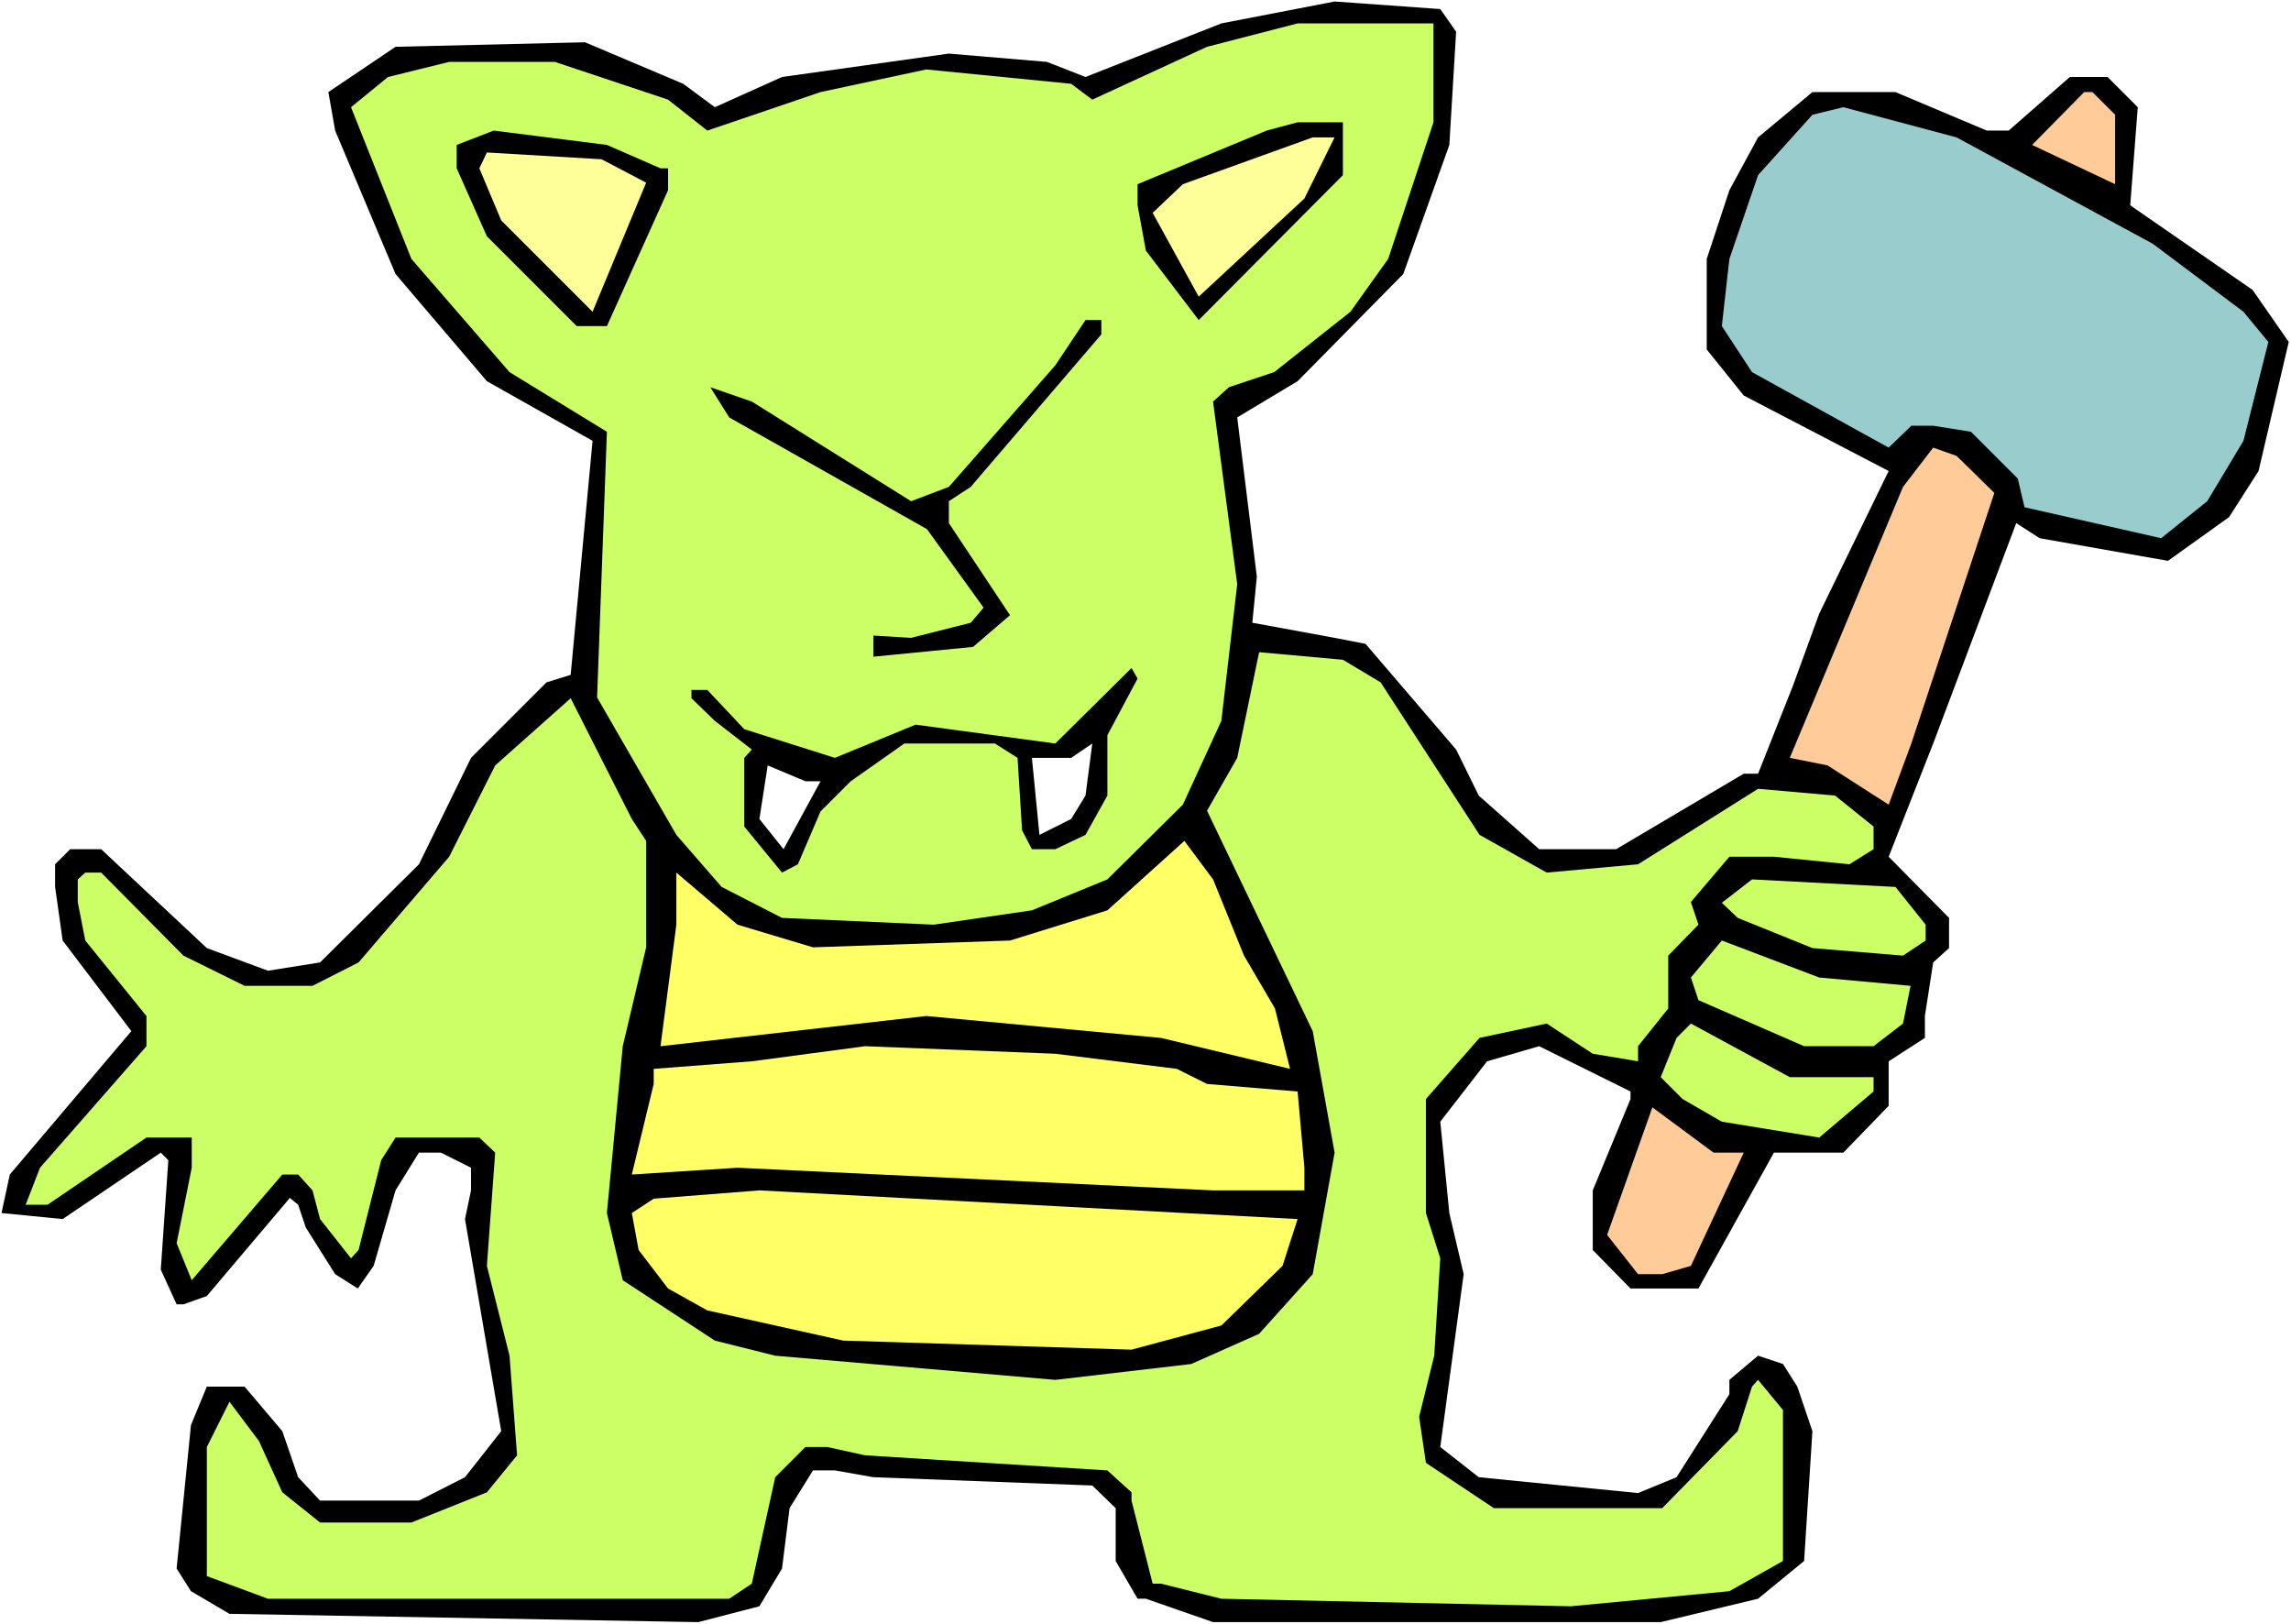
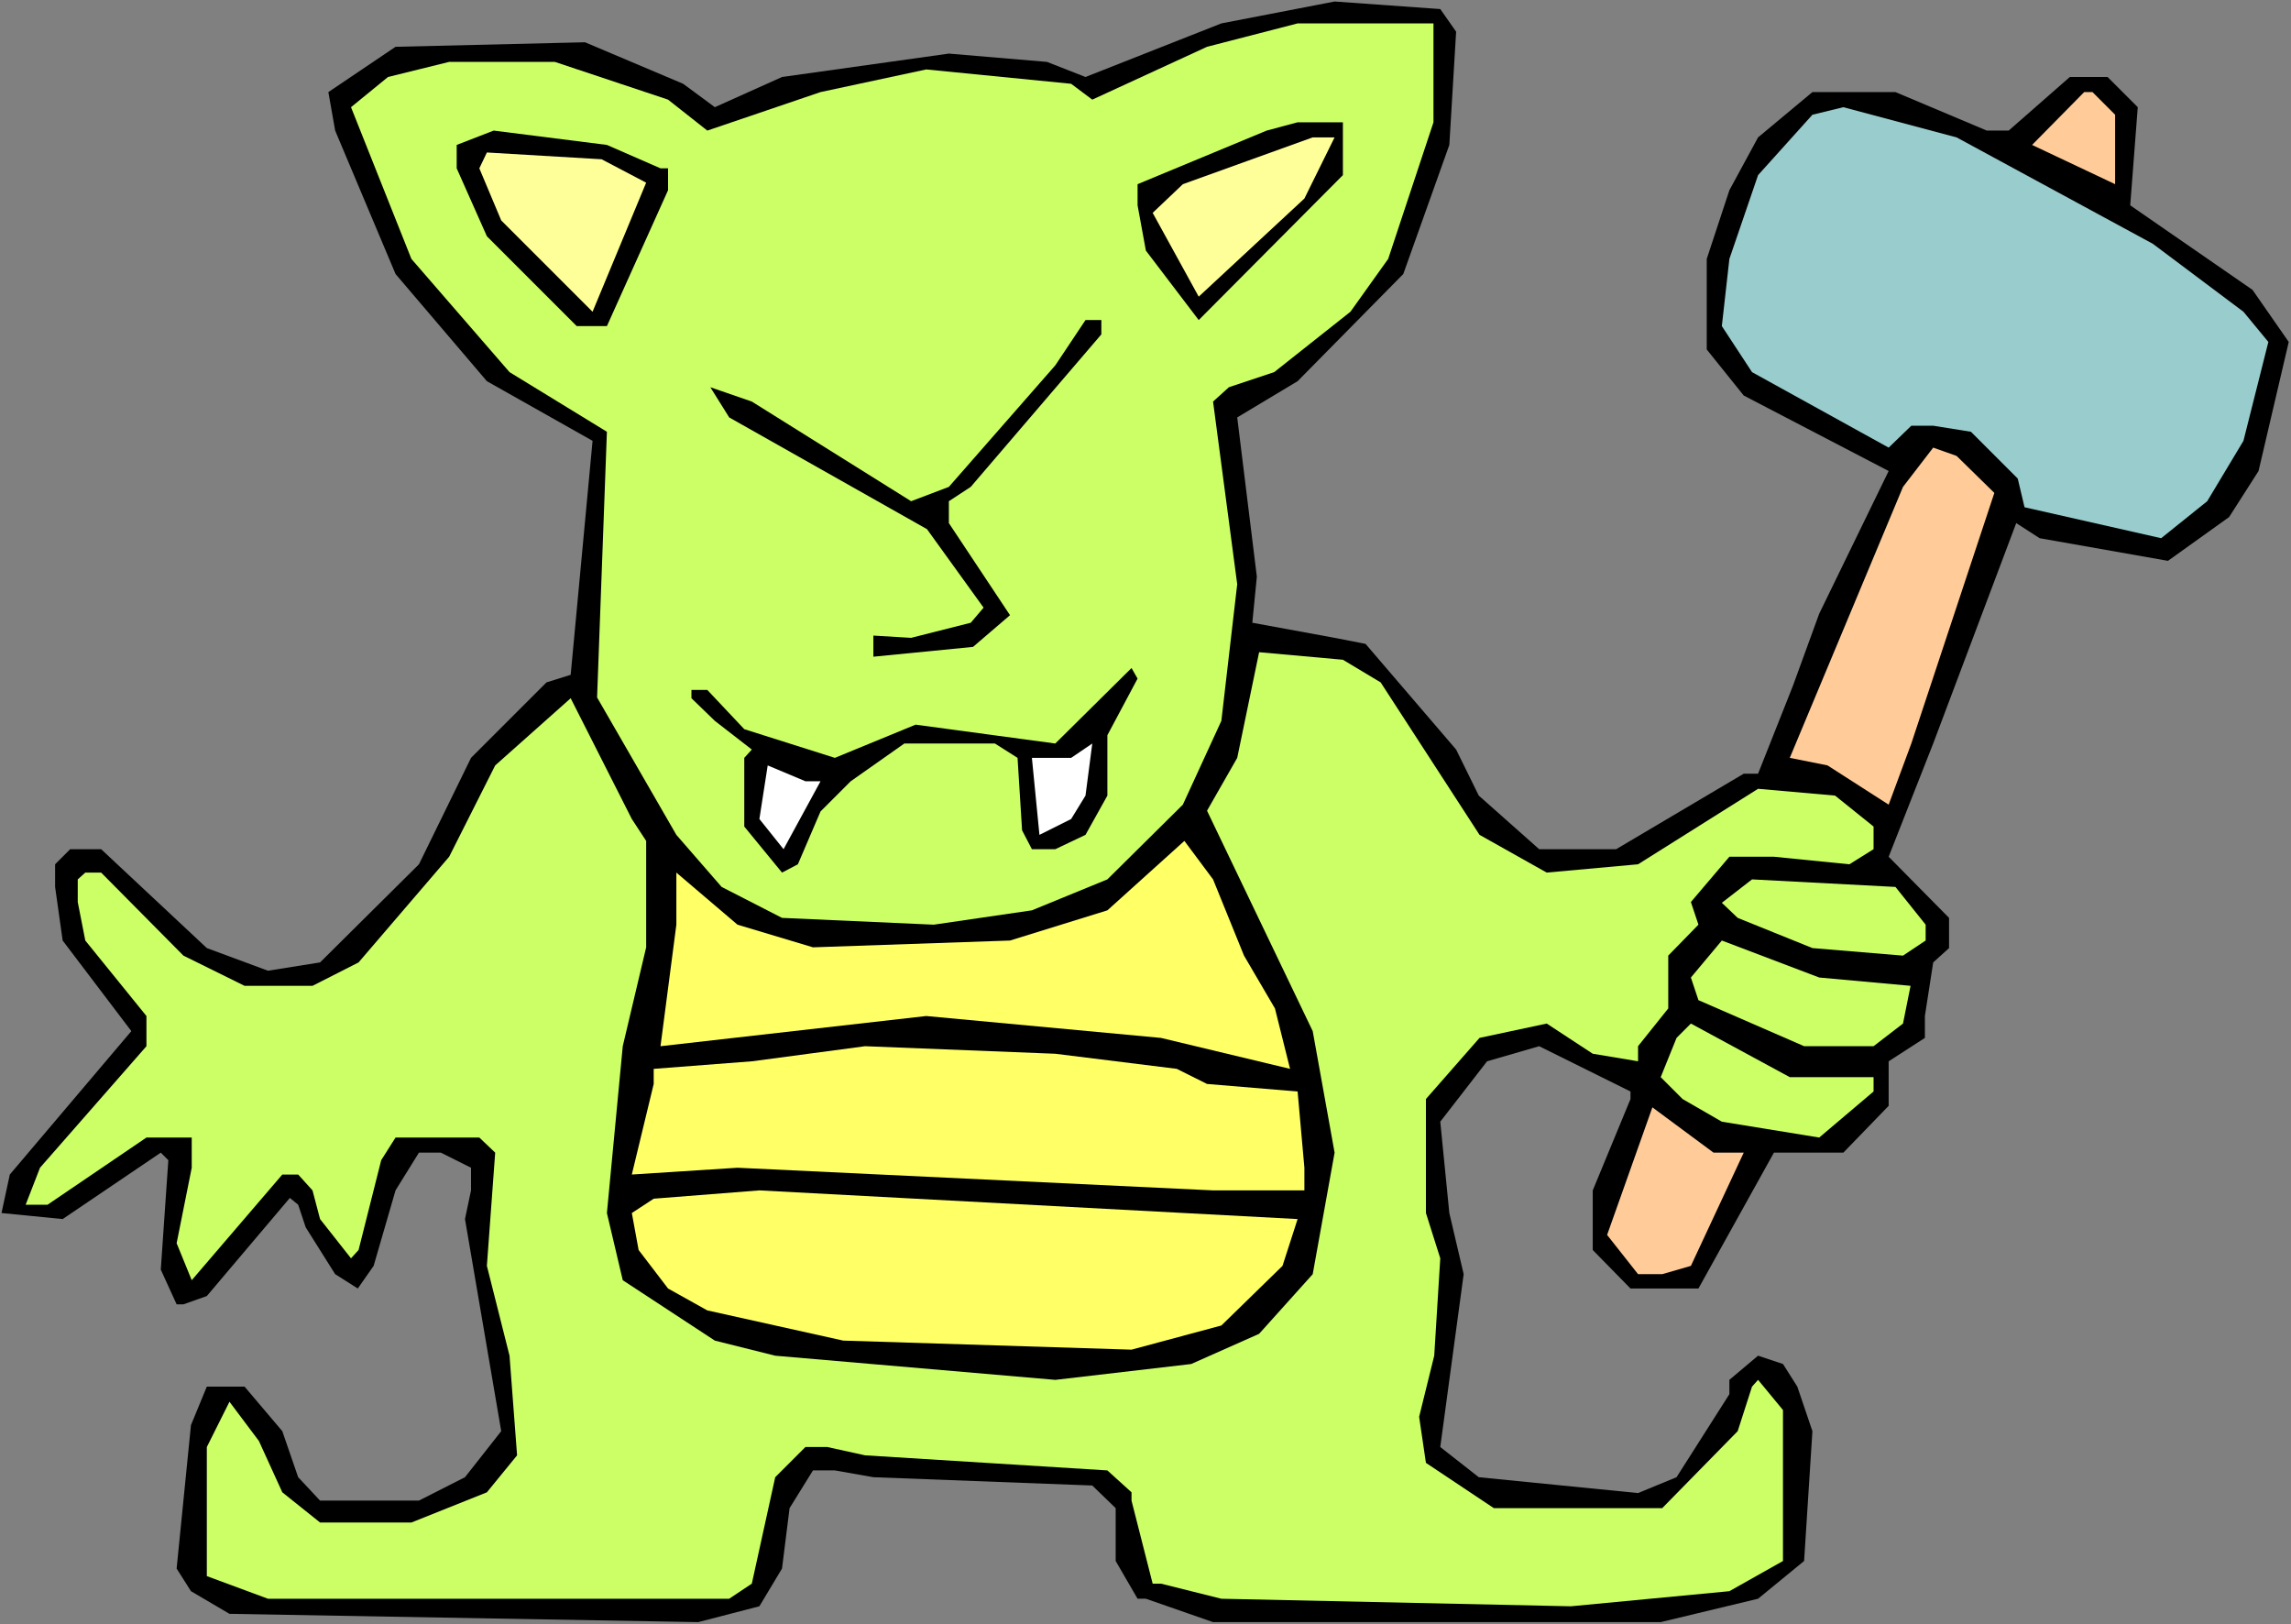
<svg xmlns="http://www.w3.org/2000/svg" xmlns:ns1="http://sodipodi.sourceforge.net/DTD/sodipodi-0.dtd" xmlns:ns2="http://www.inkscape.org/namespaces/inkscape" version="1.0" width="129.766mm" height="92.002mm" id="svg22" ns1:docname="Gremlin 1.wmf">
  <rect width="100%" height="100%" fill="#808080" stroke="none" />
  <ns1:namedview id="namedview22" pagecolor="#ffffff" bordercolor="#000000" borderopacity="0.25" ns2:showpageshadow="2" ns2:pageopacity="0.0" ns2:pagecheckerboard="0" ns2:deskcolor="#d1d1d1" ns2:document-units="mm" />
  <defs id="defs1">
    <pattern id="WMFhbasepattern" patternUnits="userSpaceOnUse" width="6" height="6" x="0" y="0" />
  </defs>
-   <path style="fill:#ffffff;fill-opacity:1;fill-rule:evenodd;stroke:none" d="M 0,347.723 H 490.455 V 0 H 0 Z" id="path1" />
  <path style="fill:#000000;fill-opacity:1;fill-rule:evenodd;stroke:none" d="m 311.726,6.786 -1.454,24.237 -9.858,27.63 -22.624,22.945 -12.928,7.756 4.202,34.094 -0.97,9.856 17.614,3.232 6.626,1.293 19.392,22.621 4.848,9.856 12.928,11.472 h 16.483 l 27.31,-16.158 h 3.07 l 7.434,-18.743 5.656,-15.512 14.867,-30.539 -31.027,-16.158 -7.918,-9.856 V 55.422 l 4.848,-14.704 6.141,-11.311 11.635,-9.695 h 17.776 l 19.554,8.241 h 4.686 L 443.107,16.481 h 8.08 l 6.464,6.463 -1.616,21.006 26.179,18.097 7.757,11.149 -6.464,27.63 -6.302,9.856 -13.09,9.372 -27.472,-4.847 -5.01,-3.232 -17.776,47.182 -9.534,24.237 12.928,13.088 v 6.463 l -3.394,3.07 -1.778,11.472 v 4.686 l -7.757,5.009 v 9.533 l -9.696,10.018 h -14.867 l -16.16,29.085 h -14.544 l -8.08,-8.241 v -12.765 l 8.08,-19.551 v -1.616 l -19.554,-9.695 -11.15,3.232 -10.019,12.926 1.939,19.551 3.07,13.088 -5.01,37.002 8.242,6.463 34.098,3.393 8.242,-3.393 11.312,-17.774 v -3.07 l 6.141,-5.171 5.333,1.777 3.07,4.847 3.232,9.533 -1.778,27.792 -9.858,8.079 -20.846,5.009 h -95.829 l -14.382,-5.009 h -1.778 l -4.686,-8.079 v -11.311 l -5.01,-4.847 -46.864,-1.777 -8.242,-1.454 h -4.686 l -5.01,8.079 -1.616,12.926 -4.848,8.079 -13.09,3.393 -100.353,-1.777 -8.242,-4.847 -3.07,-4.847 3.07,-30.7 3.394,-8.241 h 8.08 l 8.08,9.533 3.394,9.856 4.686,5.009 h 21.17 l 9.858,-5.009 7.757,-9.856 -7.757,-45.404 1.293,-6.14 v -4.847 l -6.464,-3.232 h -4.686 l -5.01,8.079 -4.686,16.158 -3.394,4.847 -4.848,-3.07 -6.302,-10.018 -1.616,-4.847 -1.778,-1.454 -17.776,21.006 -5.01,1.777 H 37.814 L 34.421,271.78 36.037,248.35 34.421,246.735 13.413,260.954 0.323,259.661 2.101,251.42 28.118,220.72 13.413,201.33 11.797,189.858 v -4.847 l 3.232,-3.232 h 6.626 l 22.624,21.167 13.09,4.847 11.15,-1.777 21.17,-21.006 11.15,-22.783 16.16,-16.158 5.171,-1.616 4.686,-50.09 L 104.232,81.599 84.678,58.654 71.75,27.954 70.296,19.713 84.678,10.018 125.24,9.049 l 21.008,8.887 6.787,5.009 14.382,-6.463 35.714,-5.009 21.008,1.777 8.242,3.232 29.088,-11.472 24.24,-4.686 22.624,1.616 z" id="path2" />
  <path style="fill:#ccff66;fill-opacity:1;fill-rule:evenodd;stroke:none" d="m 306.878,26.176 -9.696,29.246 -8.08,11.311 -16.322,12.926 -9.696,3.232 -3.394,3.07 5.171,39.103 -3.394,29.246 -8.242,17.936 -16.16,15.997 -16.16,6.625 -21.008,3.07 -32.482,-1.454 -12.928,-6.625 -9.696,-11.149 -16.968,-29.408 2.101,-56.877 L 109.08,79.66 88.072,55.422 75.144,22.945 83.062,16.481 96.152,13.25 h 22.624 l 24.24,8.079 8.403,6.625 24.24,-8.241 22.624,-4.847 31.027,3.07 4.525,3.393 24.563,-11.311 19.392,-5.009 h 29.088 z" id="path3" />
  <path style="fill:#ffcc99;fill-opacity:1;fill-rule:evenodd;stroke:none" d="M 452.803,24.56 V 39.426 L 435.027,31.024 446.177,19.713 h 1.778 z" id="path4" />
  <path style="fill:#99cccc;fill-opacity:1;fill-rule:evenodd;stroke:none" d="m 460.883,52.191 19.392,14.542 5.333,6.463 -5.333,21.167 -7.757,12.927 -9.858,7.917 -29.25,-6.625 -1.454,-6.14 -10.019,-10.018 -8.08,-1.293 h -4.686 l -4.848,4.686 -29.25,-16.158 -6.464,-9.856 1.616,-14.381 6.141,-17.936 11.635,-12.926 6.626,-1.616 24.24,6.463 z" id="path5" />
  <path style="fill:#000000;fill-opacity:1;fill-rule:evenodd;stroke:none" d="m 287.486,37.487 -30.866,31.024 -11.312,-14.865 -1.778,-9.695 v -4.524 l 27.634,-11.472 6.626,-1.777 h 9.696 z" id="path6" />
  <path style="fill:#000000;fill-opacity:1;fill-rule:evenodd;stroke:none" d="m 141.4,36.033 h 1.616 v 4.686 l -13.09,29.085 h -6.464 L 104.232,50.575 97.768,36.033 v -5.009 l 7.918,-3.07 24.24,3.07 z" id="path7" />
  <path style="fill:#ffff99;fill-opacity:1;fill-rule:evenodd;stroke:none" d="m 279.244,42.496 -22.624,21.006 -9.858,-17.936 6.464,-6.14 27.795,-10.018 h 4.686 z" id="path8" />
  <path style="fill:#ffff99;fill-opacity:1;fill-rule:evenodd;stroke:none" d="m 138.329,39.103 -11.474,27.63 -19.554,-19.551 -4.686,-11.149 1.616,-3.393 24.563,1.454 z" id="path9" />
  <path style="fill:#000000;fill-opacity:1;fill-rule:evenodd;stroke:none" d="m 235.774,71.58 -27.957,32.639 -4.686,3.07 v 4.686 l 13.09,19.713 -7.918,6.786 -21.331,2.101 v -4.524 l 8.08,0.485 12.766,-3.232 2.747,-3.232 -12.12,-16.804 -42.339,-23.914 -4.04,-6.463 8.888,3.07 34.098,21.329 8.08,-3.07 22.786,-26.015 6.464,-9.695 h 3.394 z" id="path10" />
  <path style="fill:#ffcc99;fill-opacity:1;fill-rule:evenodd;stroke:none" d="m 426.947,105.513 -17.776,53.645 -4.848,13.088 -13.09,-8.402 -8.08,-1.616 24.24,-58.008 6.464,-8.402 5.01,1.777 z" id="path11" />
  <path style="fill:#ccff66;fill-opacity:1;fill-rule:evenodd;stroke:none" d="m 295.566,146.069 21.17,32.639 14.382,8.079 19.554,-1.777 25.694,-16.158 16.483,1.454 8.242,6.625 v 4.847 l -5.171,3.232 -16.16,-1.616 h -9.534 l -8.242,9.695 1.616,4.847 -6.464,6.625 v 11.311 l -6.464,8.079 v 3.232 l -9.696,-1.616 -9.858,-6.463 -14.382,3.07 -11.474,13.088 v 24.399 l 3.07,9.695 -1.293,20.844 -3.232,13.088 1.454,9.856 14.544,9.695 h 36.037 l 16.16,-16.481 3.07,-9.533 1.293,-1.454 5.333,6.463 v 32.316 l -11.474,6.463 -33.936,3.232 -74.821,-1.616 -12.928,-3.232 h -1.778 l -4.525,-17.774 v -1.777 l -5.171,-4.686 -51.874,-3.232 -8.08,-1.777 h -4.686 l -6.464,6.463 -5.01,22.783 -4.848,3.232 H 57.368 L 44.278,337.382 v -27.63 l 4.848,-9.695 6.302,8.402 5.01,10.988 8.08,6.463 H 88.072 l 16.16,-6.463 6.464,-7.917 -1.616,-21.329 -4.848,-19.228 1.778,-24.237 -3.394,-3.232 H 84.678 l -3.07,4.847 -4.848,19.228 -1.616,1.777 -6.626,-8.402 -1.616,-6.14 -3.07,-3.393 h -3.394 l -19.392,22.621 -3.232,-7.917 3.232,-16.158 v -6.463 H 31.35 L 10.181,257.884 H 5.494 l 3.07,-7.917 22.786,-26.015 v -6.463 l -13.09,-16.158 -1.616,-8.241 v -4.847 l 1.616,-1.454 h 3.394 l 17.614,17.774 13.09,6.463 h 14.544 l 9.858,-5.009 19.392,-22.621 9.858,-19.551 16.16,-14.381 13.09,25.853 3.07,4.686 v 22.783 l -5.01,21.167 -3.394,35.709 3.394,14.381 19.715,12.927 12.928,3.232 59.954,5.171 29.088,-3.393 14.544,-6.463 11.474,-12.765 4.686,-26.015 -4.686,-26.015 -22.624,-47.182 6.464,-11.311 4.686,-22.621 17.938,1.616 z" id="path12" />
  <path style="fill:#000000;fill-opacity:1;fill-rule:evenodd;stroke:none" d="m 237.067,157.38 v 12.927 l -4.686,8.402 -6.464,3.07 h -5.01 l -2.101,-4.04 -0.97,-15.512 -4.848,-3.07 h -19.392 l -11.474,8.079 -6.464,6.463 -4.848,11.311 -3.394,1.777 -8.08,-9.856 v -14.704 l 1.616,-1.777 -7.918,-6.14 -5.01,-4.847 v -1.777 h 3.394 l 7.918,8.402 19.392,6.14 17.291,-7.11 29.896,4.04 16.322,-16.158 1.293,2.262 z" id="path13" />
  <path style="fill:#ffffff;fill-opacity:1;fill-rule:evenodd;stroke:none" d="m 229.31,175.316 -6.787,3.393 -1.616,-16.481 h 8.403 l 4.525,-3.07 -1.454,11.149 z" id="path14" />
  <path style="fill:#ffffff;fill-opacity:1;fill-rule:evenodd;stroke:none" d="m 175.659,167.237 -7.918,14.542 -5.171,-6.463 1.778,-11.472 8.08,3.393 z" id="path15" />
  <path style="fill:#ffff66;fill-opacity:1;fill-rule:evenodd;stroke:none" d="m 266.317,204.562 6.626,11.311 3.232,12.927 -27.634,-6.625 -50.258,-4.686 -56.883,6.463 3.394,-26.015 v -11.149 l 13.09,11.149 16.16,4.847 42.178,-1.454 20.846,-6.463 16.483,-14.865 6.141,8.241 z" id="path16" />
-   <path style="fill:#ccff66;fill-opacity:1;fill-rule:evenodd;stroke:none" d="m 412.241,197.937 v 3.393 l -4.848,3.232 -19.392,-1.616 -15.998,-6.463 -3.394,-3.232 6.464,-5.009 30.704,1.616 z" id="path17" />
+   <path style="fill:#ccff66;fill-opacity:1;fill-rule:evenodd;stroke:none" d="m 412.241,197.937 v 3.393 l -4.848,3.232 -19.392,-1.616 -15.998,-6.463 -3.394,-3.232 6.464,-5.009 30.704,1.616 " id="path17" />
  <path style="fill:#ccff66;fill-opacity:1;fill-rule:evenodd;stroke:none" d="m 409.009,211.025 -1.616,8.079 -6.302,4.847 h -14.867 l -22.624,-9.856 -1.616,-4.847 6.626,-7.917 20.846,7.917 z" id="path18" />
  <path style="fill:#ccff66;fill-opacity:1;fill-rule:evenodd;stroke:none" d="m 401.091,230.576 v 3.07 l -11.635,9.856 -20.846,-3.393 -8.403,-4.847 -4.686,-4.686 3.394,-8.402 3.07,-3.07 21.17,11.472 z" id="path19" />
  <path style="fill:#ffff66;fill-opacity:1;fill-rule:evenodd;stroke:none" d="m 251.934,228.799 6.464,3.232 19.392,1.616 1.454,16.32 v 4.847 h -19.554 l -101.808,-4.847 -22.624,1.454 4.686,-19.39 V 228.799 l 21.008,-1.616 24.24,-3.232 40.723,1.616 z" id="path20" />
  <path style="fill:#ffcc99;fill-opacity:1;fill-rule:evenodd;stroke:none" d="m 373.296,246.735 -11.312,24.237 -6.141,1.777 h -5.171 l -6.626,-8.402 9.696,-27.307 13.09,9.695 z" id="path21" />
  <path style="fill:#ffff66;fill-opacity:1;fill-rule:evenodd;stroke:none" d="m 274.558,270.972 -13.09,12.765 -19.23,5.171 -61.731,-1.939 -29.088,-6.463 -8.403,-4.686 -6.302,-8.241 -1.454,-7.917 4.686,-3.07 22.624,-1.777 115.221,6.14 z" id="path22" />
</svg>